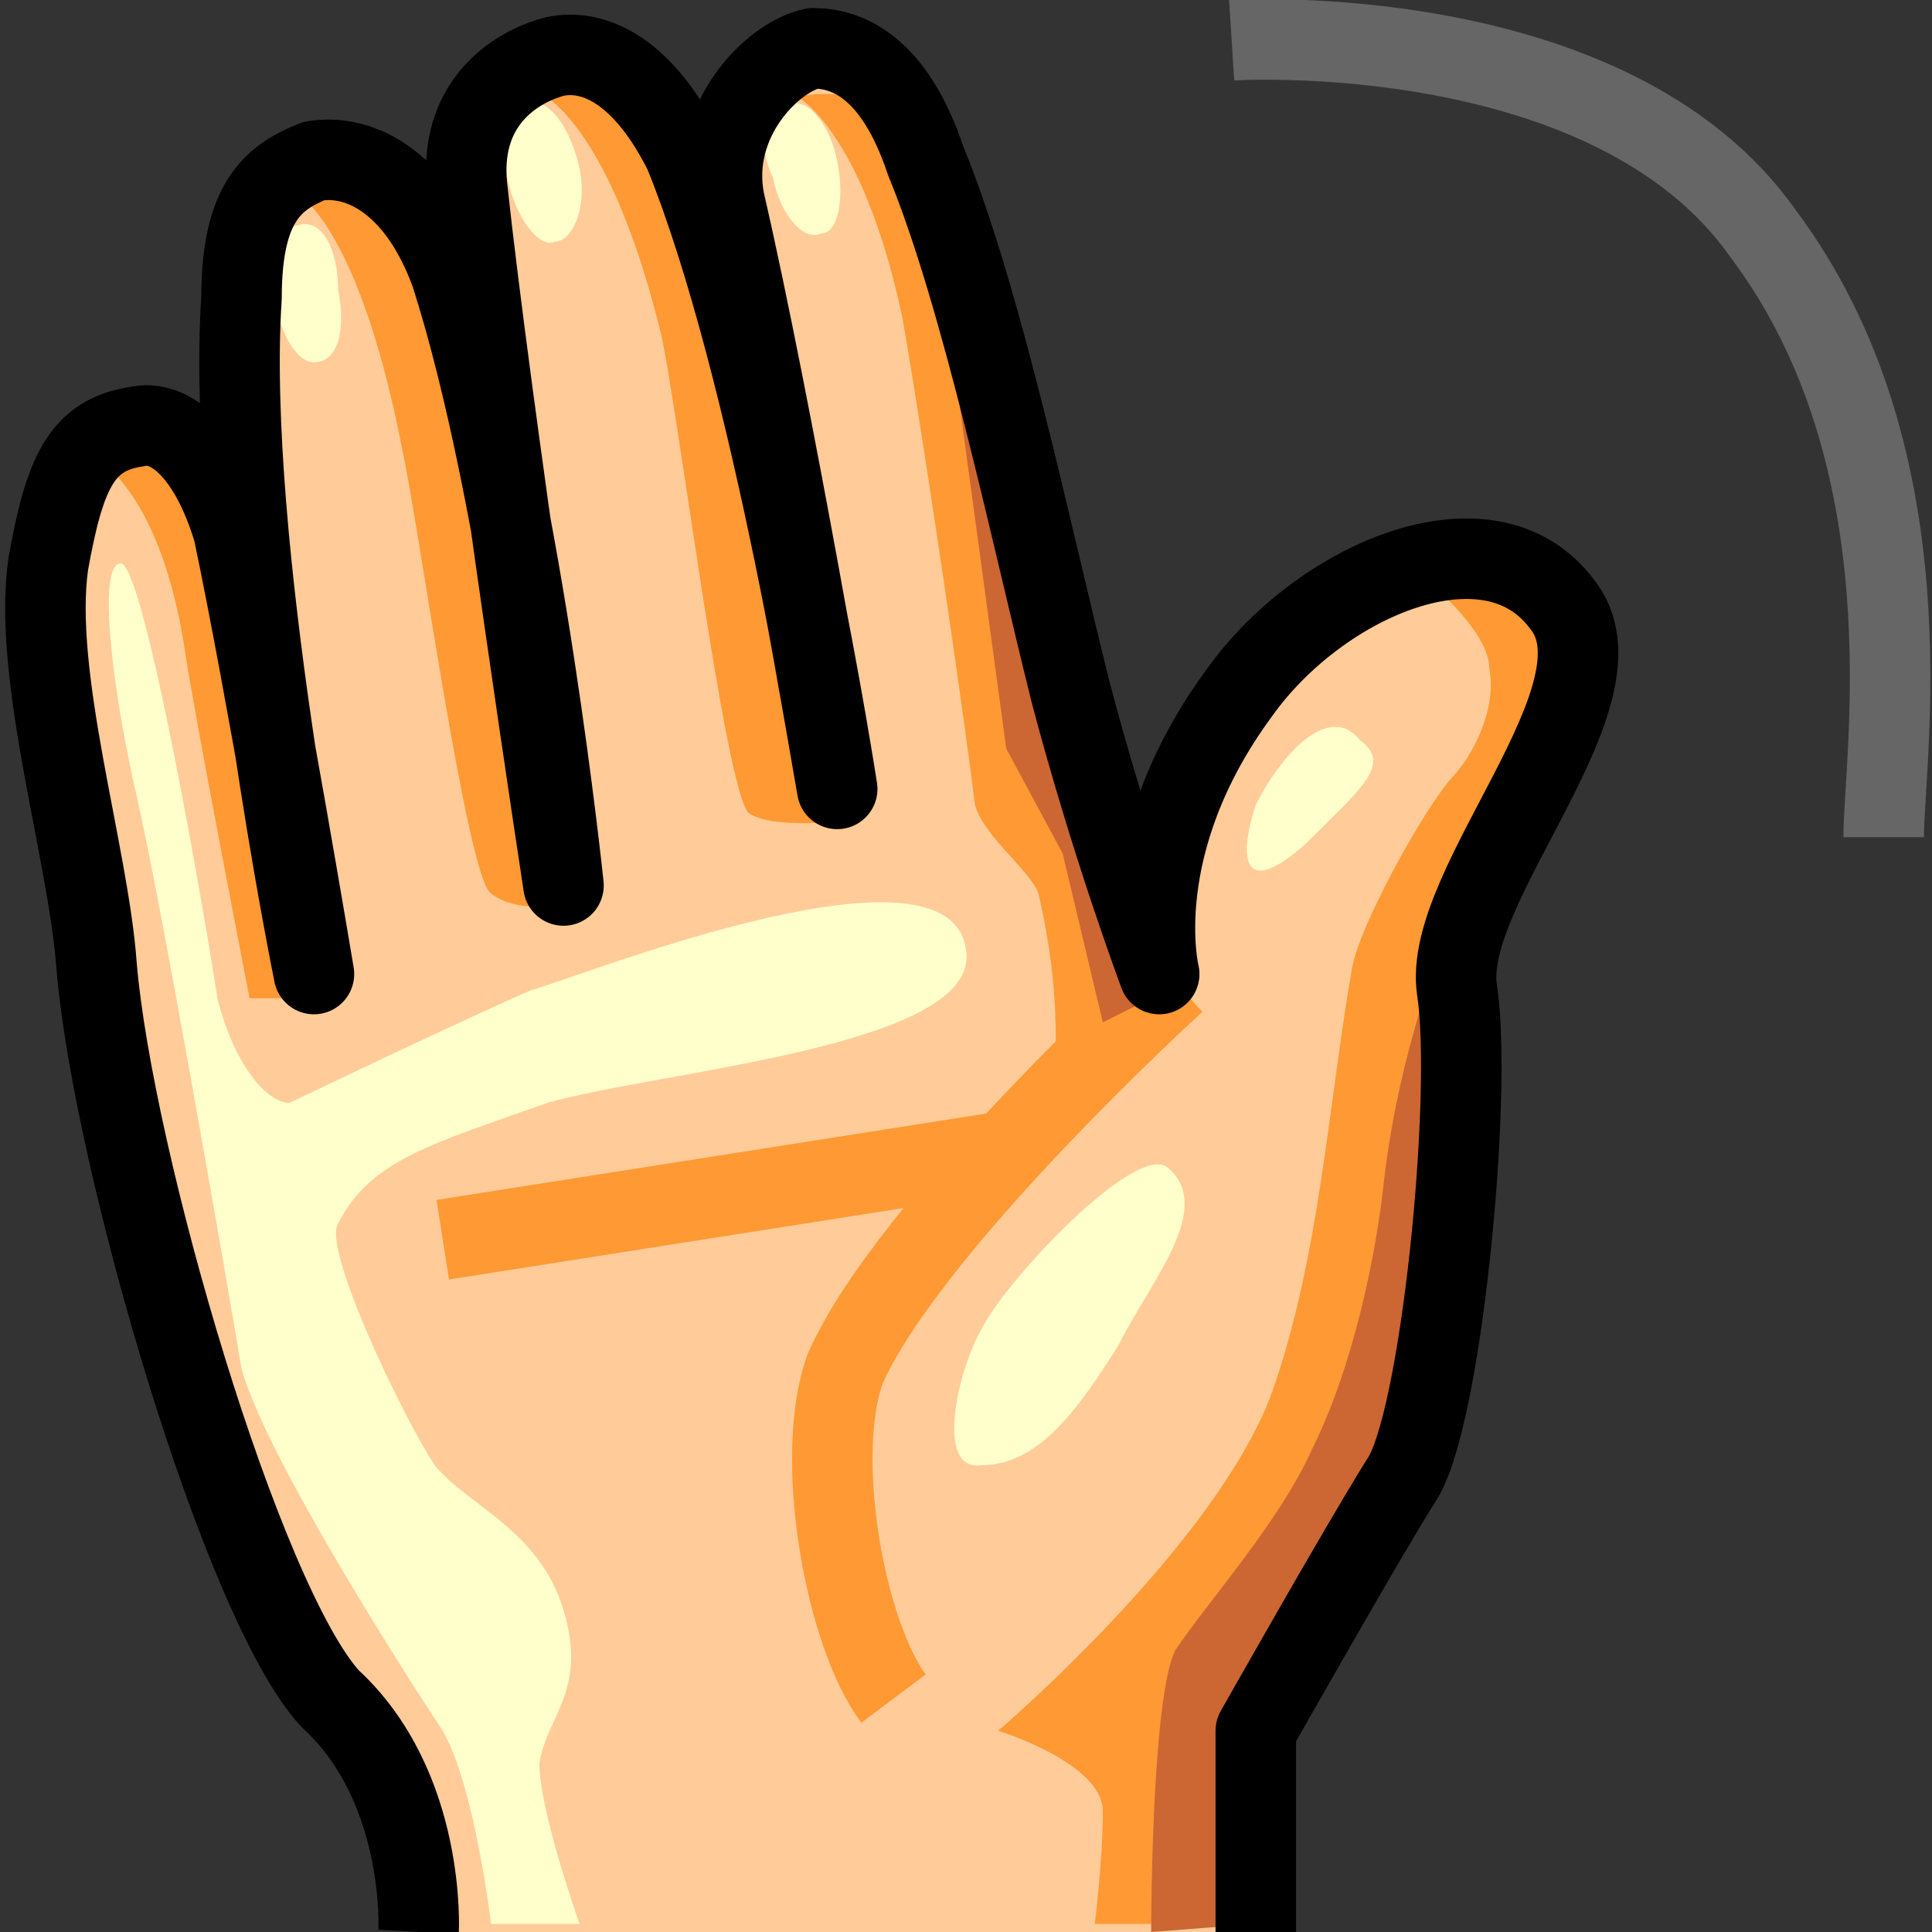
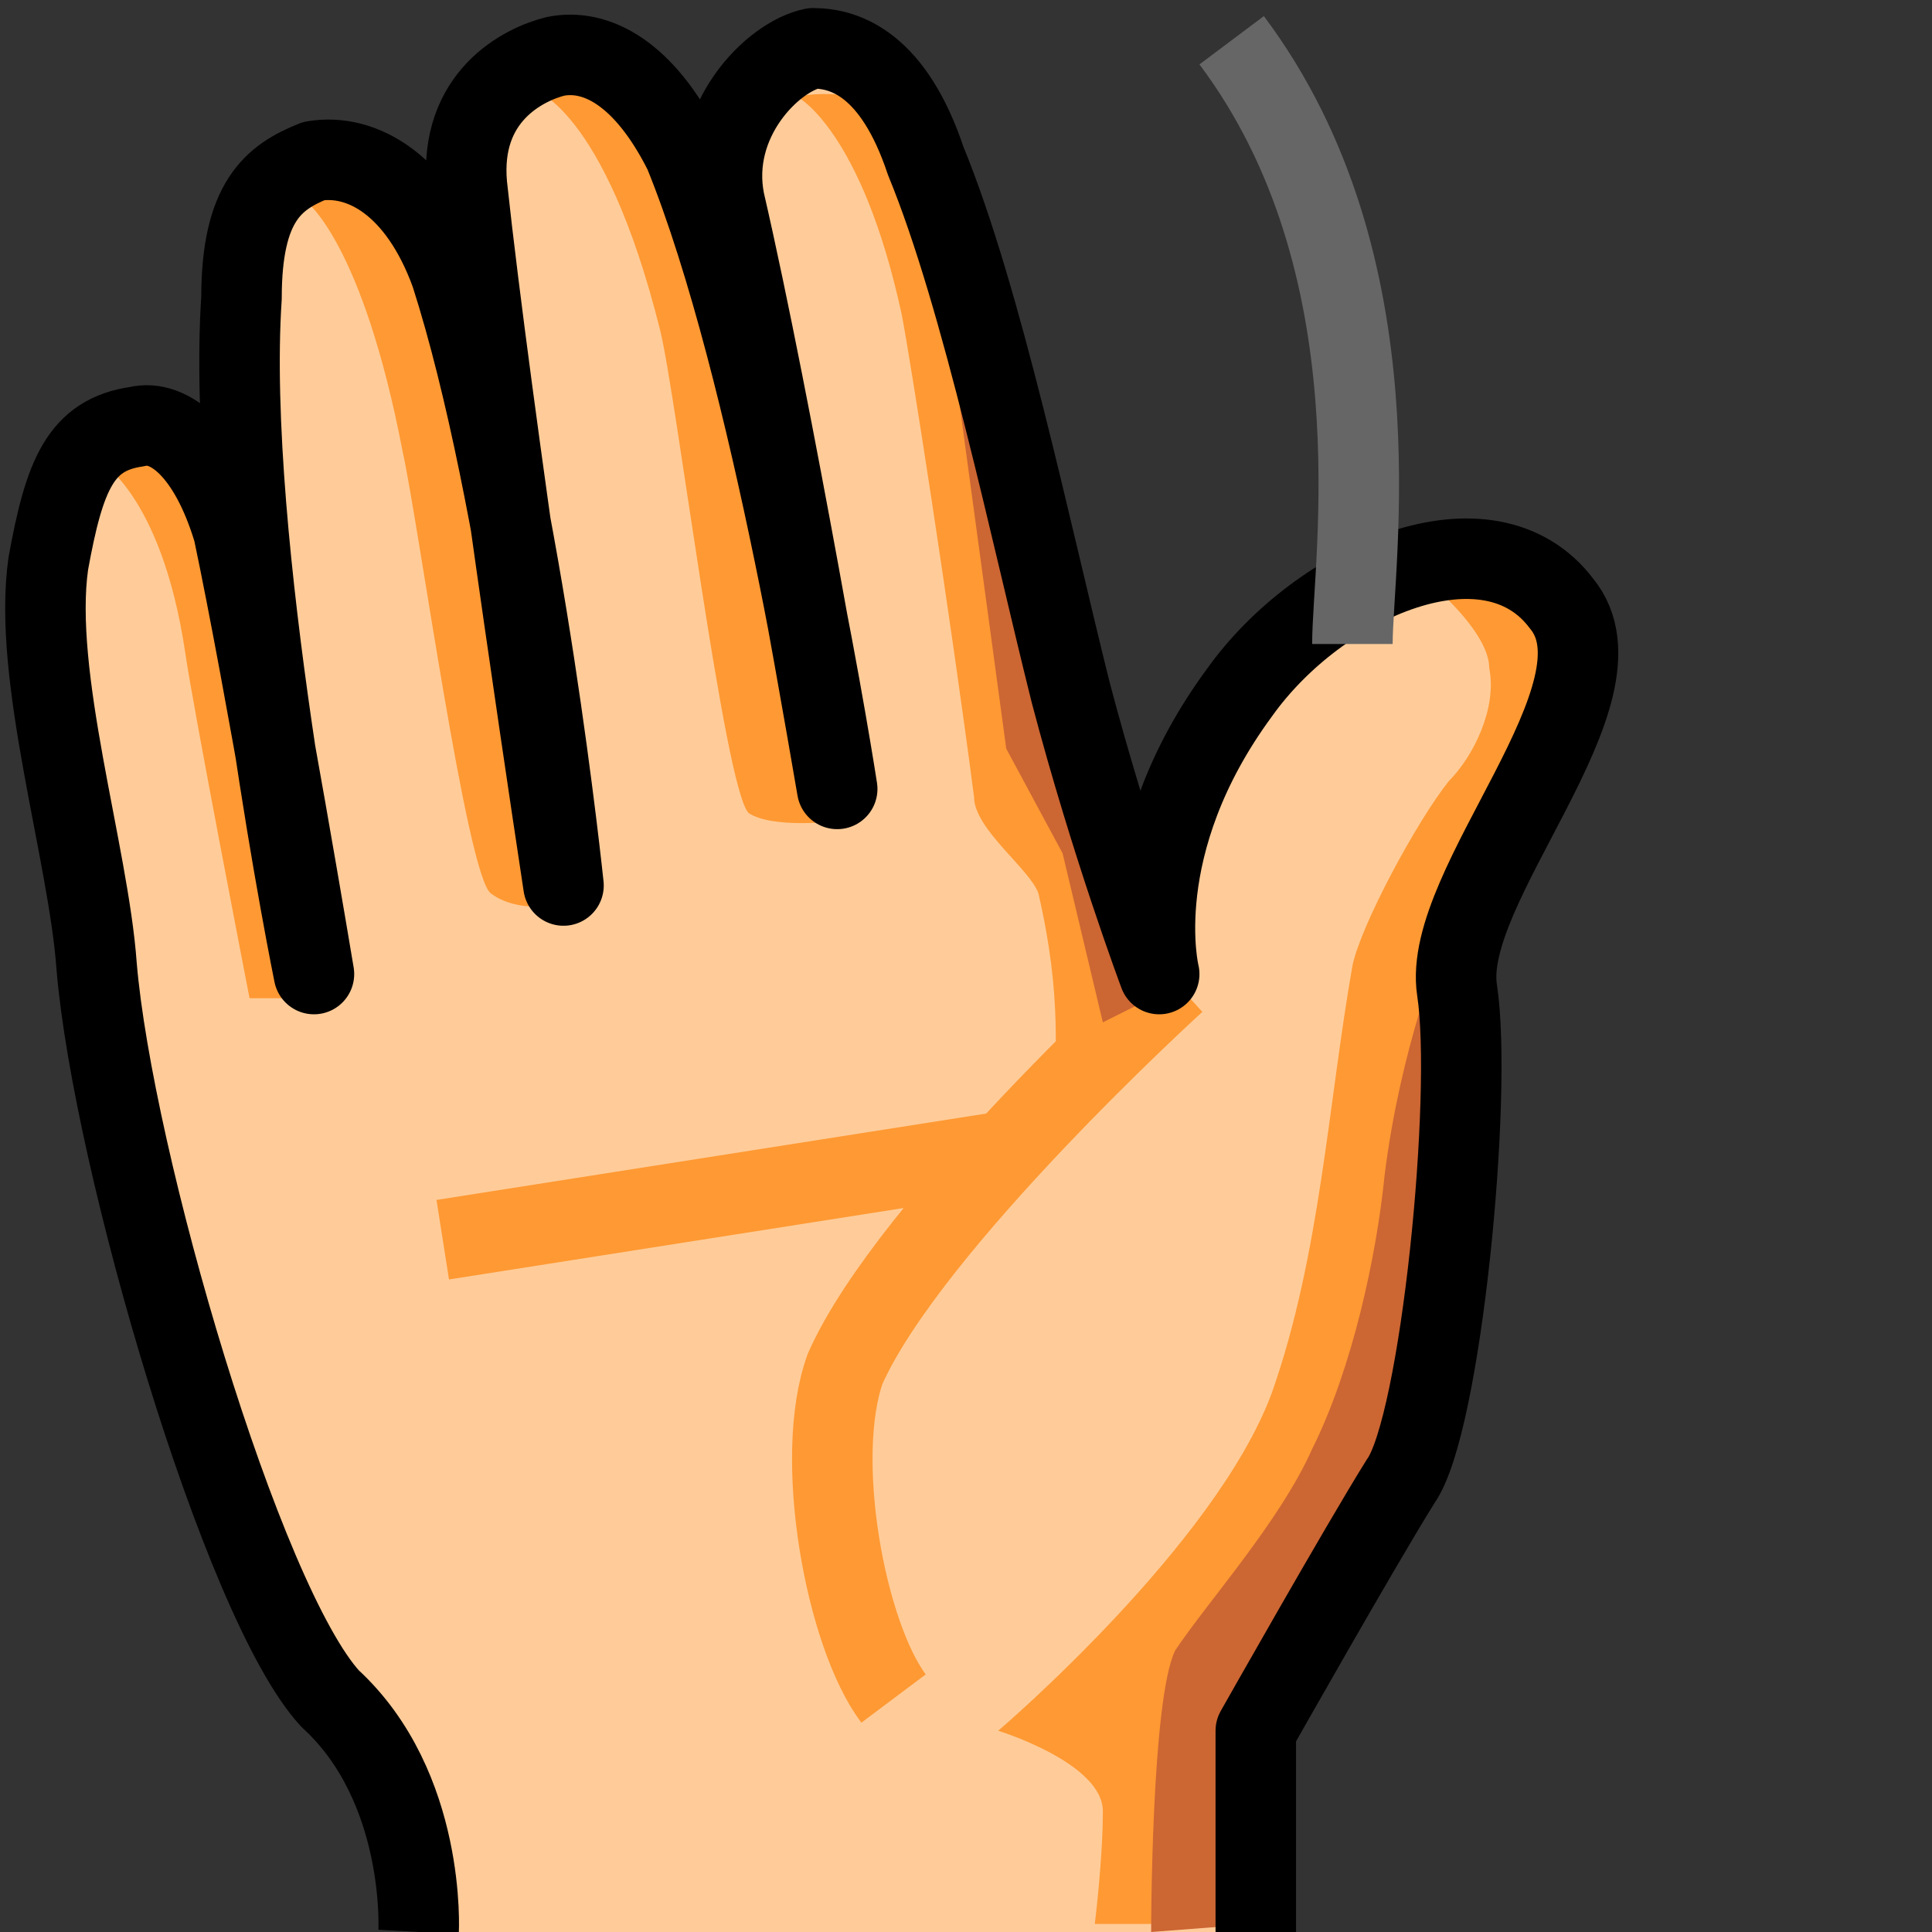
<svg xmlns="http://www.w3.org/2000/svg" height="24" width="24">
  <rect width="100%" height="100%" fill="#333333" stroke="none" />
  <g transform="matrix(1,0,0,-1,-264,408)" id="KDDI_D_">
    <path d="M279.6 384v2.5s1.3 2.3 1.8 3.1c.5.7.9 4.8.7 6.1-.2 1.3 2.2 3.7 1.3 4.8-.9 1.2-3 .3-4-1.1-1.4-1.9-.6-4-.6-4s-1 2.1-1.5 4c-.5 2-1.1 4.9-1.8 6.6-.4 1.2-1 1.4-1.4 1.4-.5-.1-1-.7-.9-1.7.2-2.8 1.3-8 1.3-8s-.9 5.7-2 8.4c-.5 1-1.1 1.3-1.6 1.2-.4-.1-1.1-.5-1.1-1.6.1-2.8 1.4-9 1.4-9s-1 5.4-1.7 7.9c-.3 1.1-1 1.5-1.6 1.4-.5-.2-.9-.5-.9-1.7-.2-3 .9-8.7.9-8.7s-.3 3.8-1 5.8c-.4.9-.8 1.4-1.2 1.3-.7-.1-.9-.6-1.1-1.7-.2-1.4.5-3.6.6-5 .2-2.4 1.8-7.9 2.9-9.1 1.2-1.1 1.1-2.9 1.1-2.9" fill="#fc9" />
    <path d="M278.6 395.8s-3.3-3-4.1-4.8c-.4-1.1 0-3.3.6-4.1M269.5 392.6l7 1.1" fill="none" stroke="#f93" />
    <path d="M283.6 400.3c-.6 1-2 .6-2 .6s.9-.7.9-1.2c.1-.5-.2-1.1-.5-1.4-.4-.5-1.1-1.8-1.2-2.3-.3-1.7-.4-3.6-1-5.3-.7-1.9-3.4-4.2-3.4-4.2s1.3-.4 1.3-1-.1-1.4-.1-1.4h2v2.4l1.9 3.5s.6 4.4.8 5.9c.1 1.6 1.7 3.8 1.3 4.4zM273.9 406.8s.8-.4 1.3-2.7c.1-.5.6-3.7.9-6 0-.4.7-.9.8-1.2.3-1.3.2-2 .2-2.8l1.2 1.5s-.5 1.7-1.1 3.4c-.5 1.8-.8 4.1-.9 4.6-.1 1-.6 2.2-1 2.8-.5.6-1.4.4-1.4.4zM270.6 406.9s.9-.2 1.6-3c.2-.8.8-5.7 1.1-6 .3-.2 1.1-.1 1.1-.1s-1 4.6-1.1 5.5c-.1 1-.5 2.3-.8 2.9-.8 1.3-1.9.7-1.9.7zM267.8 405.5s.7-.5 1.2-3.1c.2-.9.8-5.3 1.1-5.5.4-.3 1.1-.1 1.1-.1s-1.2 4.2-1.3 5.2c-.1.9 0 2.2-.3 2.8-.7 1.2-1.8.7-1.8.7zM265.2 402.3s.8-.4 1.1-2.4c.1-.7.8-4.3.8-4.3h1s-.8 3.3-.9 4c0 .7-.3 1.8-.6 2.3-.6 1-1.4.4-1.4.4z" fill="#f93" />
-     <path d="M278.5 393.5c-.4.3-2-1.4-2.3-2-.3-.5-.6-1.8 0-1.7.7 0 1.2.7 1.7 1.5.4.8 1.2 1.7.6 2.2zM265.5 401c.3 0 1.1-4.7 1.2-5.4.2-.8.6-1.3.9-1.3.2.1 2.3 1.1 3 1.4.7.2 5.2 2 5.4.5.2-1.2-3.8-1.5-5.2-1.9-1.4-.5-2.2-.7-2.6-1.5-.2-.3.8-2.4 1.2-3 .4-.5 1.3-.8 1.6-1.8.3-1-.2-1.3-.3-1.9 0-.6.5-2 .5-2h-1.1s-.2 1.7-.6 2.4c-.4.6-2.2 3.4-2.5 4.5-.2 1.2-1 5.8-1.3 7.1-.3 1.3-.5 2.9-.2 2.9zM280.9 398.8c-.4.5-1-.2-1.3-.8-.2-.6-.2-1.2.6-.5.7.7 1.1 1 .7 1.3zM268.2 404.4c.1-.5 0-.9-.3-.9-.2 0-.4.3-.5.8 0 .5.1.9.3.9.3.1.5-.3.5-.8zM271.2 405.9c.1-.5-.1-.9-.3-.9-.2-.1-.5.3-.6.8-.1.5.1.9.3.9.2.1.5-.3.6-.8zM274.4 406c.1-.5 0-.9-.2-.9-.2-.1-.5.2-.6.7-.2.4-.1.9.2.9.2.1.5-.2.6-.7z" fill="#ffc" />
    <path d="M278.3 384s0 2.9.3 3.5c.4.6 1.3 1.6 1.7 2.5.5 1 .8 2.4.9 3.4.2 1.6.7 2.8.7 2.8s0-6.1-.2-6.5c-.2-.3-1.9-2.9-2-3.2-.1-.3-.1-2.4-.1-2.4zM275.7 404.6l.8-5.9.7-1.3.5-2.1.8.4z" fill="#c63" />
    <path d="M269.2 384s.1 1.8-1.1 2.9c-1.1 1.2-2.7 6.7-2.9 9.1-.1 1.4-.8 3.6-.6 5 .2 1.1.4 1.6 1.1 1.7.4.1.9-.3 1.2-1.3.4-1.9 1-5.5 1-5.5s-1.1 5.4-.9 8.4c0 1.2.4 1.5.9 1.7.6.1 1.3-.3 1.7-1.4.9-2.8 1.4-7.6 1.4-7.6s-.9 5.9-1.2 8.7c-.1 1.1.7 1.5 1.1 1.6.5.1 1.1-.2 1.6-1.2 1.1-2.7 1.9-7.9 1.9-7.9s-.8 4.7-1.4 7.3c-.2 1 .6 1.8 1.1 1.9.4 0 1-.2 1.4-1.4.7-1.7 1.3-4.6 1.8-6.6.5-1.9 1.1-3.5 1.1-3.5s-.4 1.6 1 3.5c1 1.4 3.1 2.3 4 1.1.9-1.1-1.5-3.5-1.3-4.8.2-1.3-.2-5.4-.7-6.1-.5-.8-1.8-3.1-1.8-3.1V384" fill="none" stroke="#000" stroke-linejoin="round" />
-     <path d="M279.3 407.5s4.7.3 6.6-2.4c2.1-2.8 1.5-6.5 1.5-7.5" fill="none" stroke="#666" />
+     <path d="M279.3 407.5c2.1-2.8 1.5-6.5 1.5-7.5" fill="none" stroke="#666" />
  </g>
</svg>